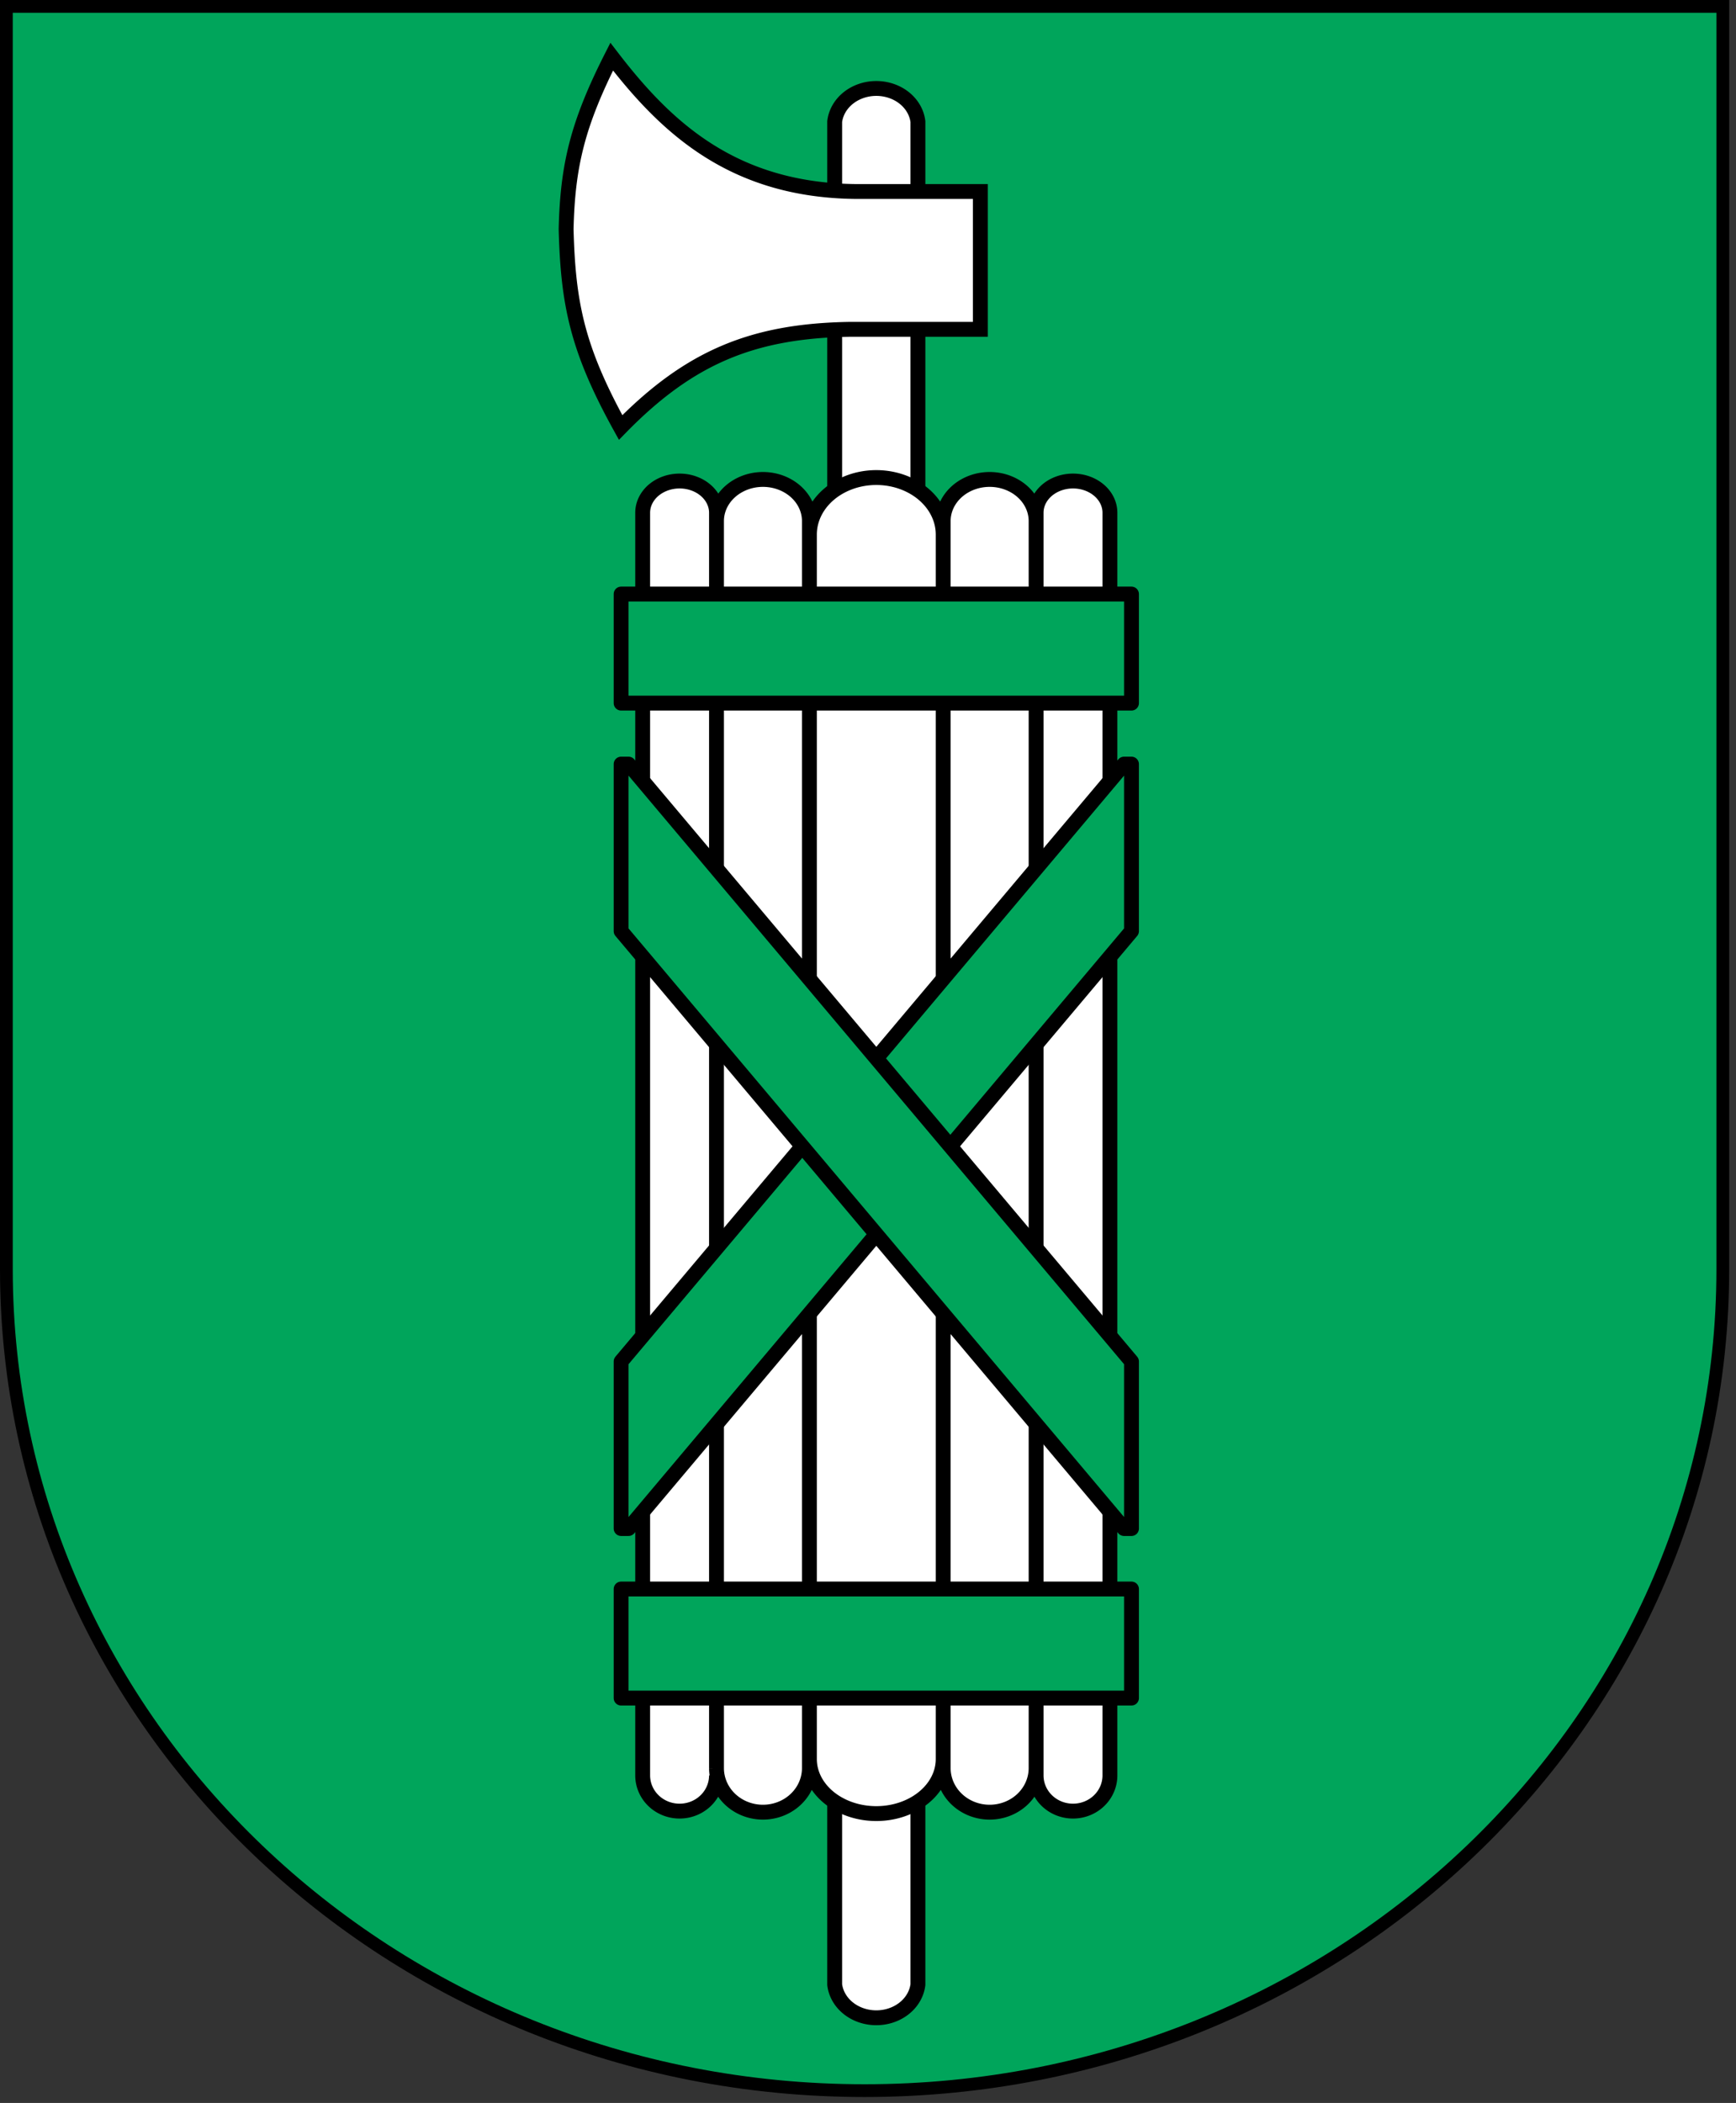
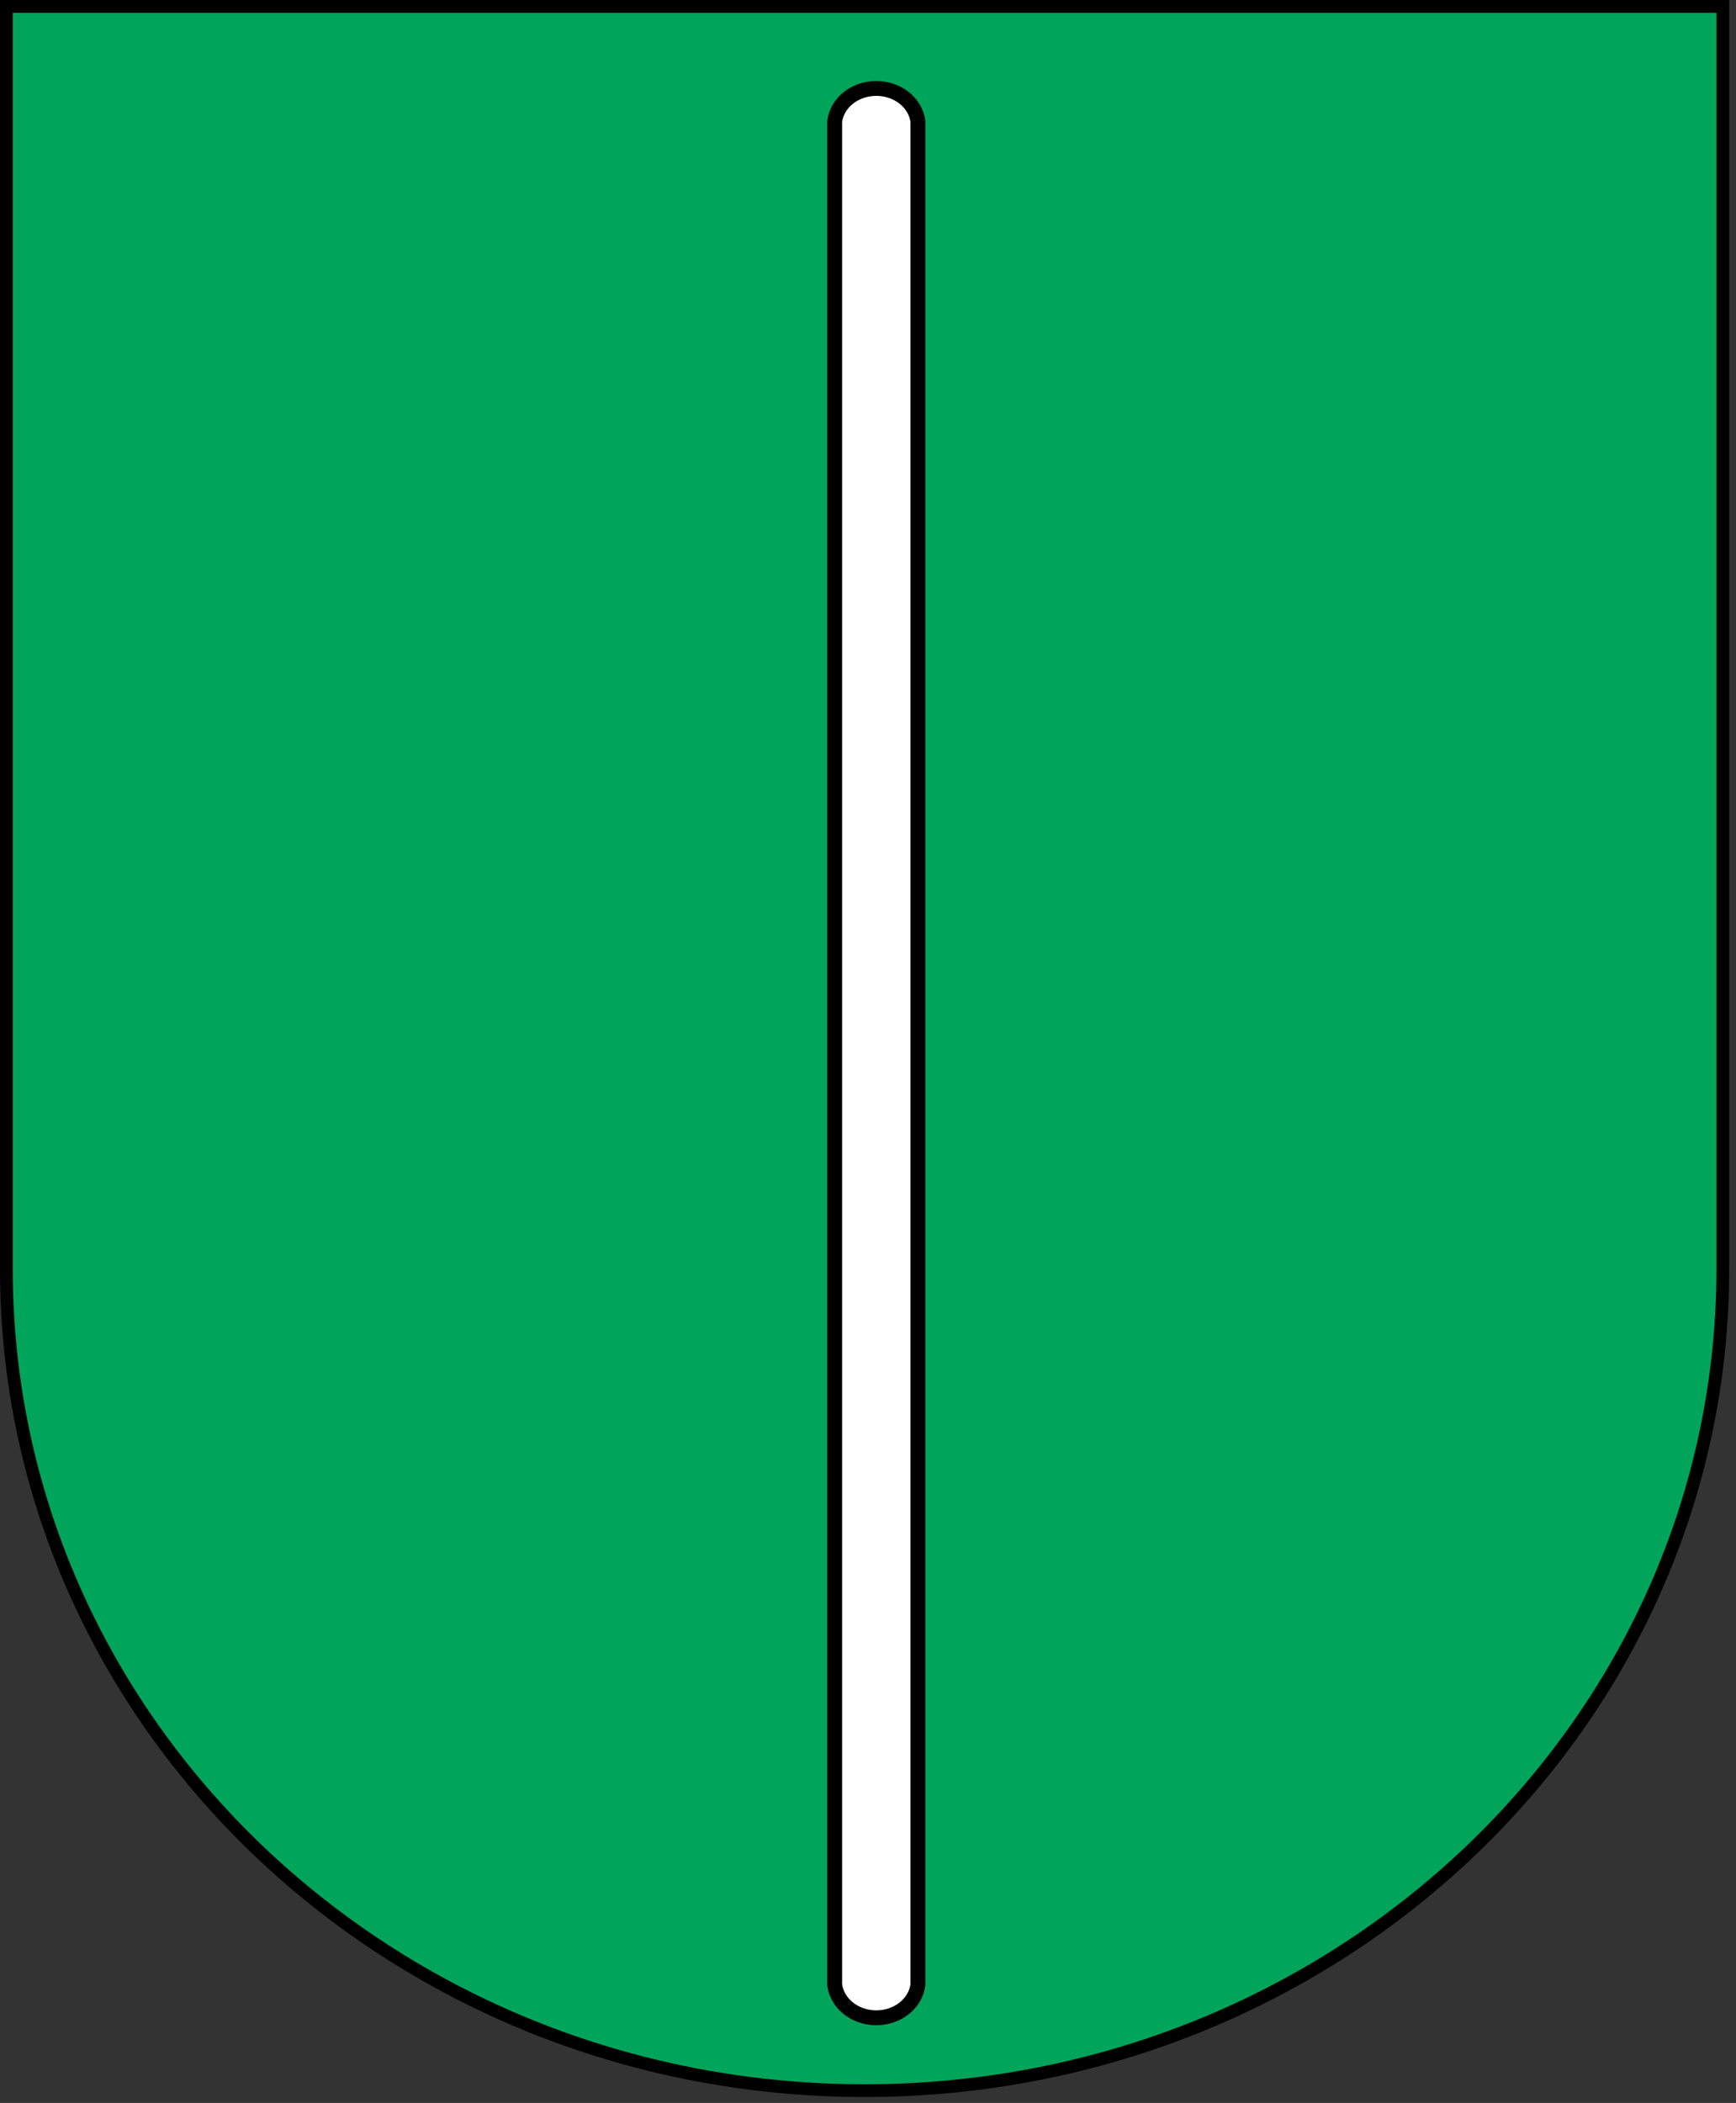
<svg xmlns="http://www.w3.org/2000/svg" xmlns:ns1="http://sodipodi.sourceforge.net/DTD/sodipodi-0.dtd" xmlns:ns2="http://www.inkscape.org/namespaces/inkscape" height="494" width="408" stroke="#000" stroke-width="3" version="1.1" id="svg11851" ns1:docname="Wappen_St._Gallen_matt.svg" ns2:version="1.2.1 (9c6d41e410, 2022-07-14)">
  <rect width="100%" height="100%" fill="#333333" stroke="none" />
  <defs id="defs11855" />
  <ns1:namedview id="namedview11853" pagecolor="#ffffff" bordercolor="#000000" borderopacity="0.25" ns2:showpageshadow="2" ns2:pageopacity="0.0" ns2:pagecheckerboard="0" ns2:deskcolor="#d1d1d1" showgrid="false" ns2:zoom="1.1980736" ns2:cx="111.84621" ns2:cy="259.58338" ns2:window-width="1920" ns2:window-height="1017" ns2:window-x="-8" ns2:window-y="-8" ns2:window-maximized="1" ns2:current-layer="svg11851" />
  <path d="m203.1 1.5h201.8v296.6c0 106.6-90.3 193-201.7 193s-201.7-86.4-201.7-193v-296.6h201.6z" fill="#16a74e" id="path11821" style="fill:#00a55b;fill-opacity:1" />
  <g id="g14981">
    <path d="m 196.168,28.566 a 9.84,8.734 0 0 1 19.564,0 V 466.2 a 9.84,8.734 0 0 1 -19.564,0 z" fill="white" id="path7260" style="fill:#ffffff;fill-opacity:1;stroke-width:3.494" ns2:label="path7260" />
-     <path d="m 168.394,417.057 a 8.676,8.385 0 0 1 -17.352,0 V 120.449 a 8.676,7.453 0 0 1 17.352,0 v 294.978 a 10.918,10.364 0 0 0 21.835,0 V 122.312 a 10.918,9.782 0 0 0 -21.835,0 m 75.113,294.745 a 8.676,8.385 0 0 0 17.352,0 V 120.449 a 8.676,7.453 0 0 0 -17.352,0 v 294.978 a 10.918,10.364 0 0 1 -21.835,0 V 122.312 a 10.918,9.782 0 0 1 21.835,0 m -53.278,3.261 a 15.721,13.392 0 0 1 31.443,0 v 287.641 a 15.721,12.81 0 0 1 -31.443,0 M 230.406,77.361 V 44.986 H 201.292 C 172.179,44.754 156.457,29.847 143.764,13.311 c -8.035,15.838 -10.364,25.62 -10.714,40.526 0.466,17.468 2.562,28.065 12.81,46.582 16.187,-16.536 31.093,-22.709 53.918,-23.058 z" fill="white" id="path7262" style="fill:#ffffff;fill-opacity:1;stroke-width:3.494" />
-     <path d="m 145.977,139.547 h 119.948 v 25.62 H 145.977 Z m 0,233.723 h 119.948 v 25.62 H 145.977 Z m 0,-14.207 h 1.747 L 265.924,218.736 v -39.245 h -1.747 L 145.977,319.818 Z" stroke-linejoin="round" id="path7264" style="fill:#00a55b;fill-opacity:1;stroke-width:3.494" />
-     <path d="m 145.977,179.491 h 1.747 l 118.201,140.327 v 39.245 h -1.747 L 145.977,218.736 Z" stroke-linejoin="round" id="path7266" style="display:inline;fill:#00a55b;fill-opacity:1;stroke-width:3.494" />
  </g>
</svg>